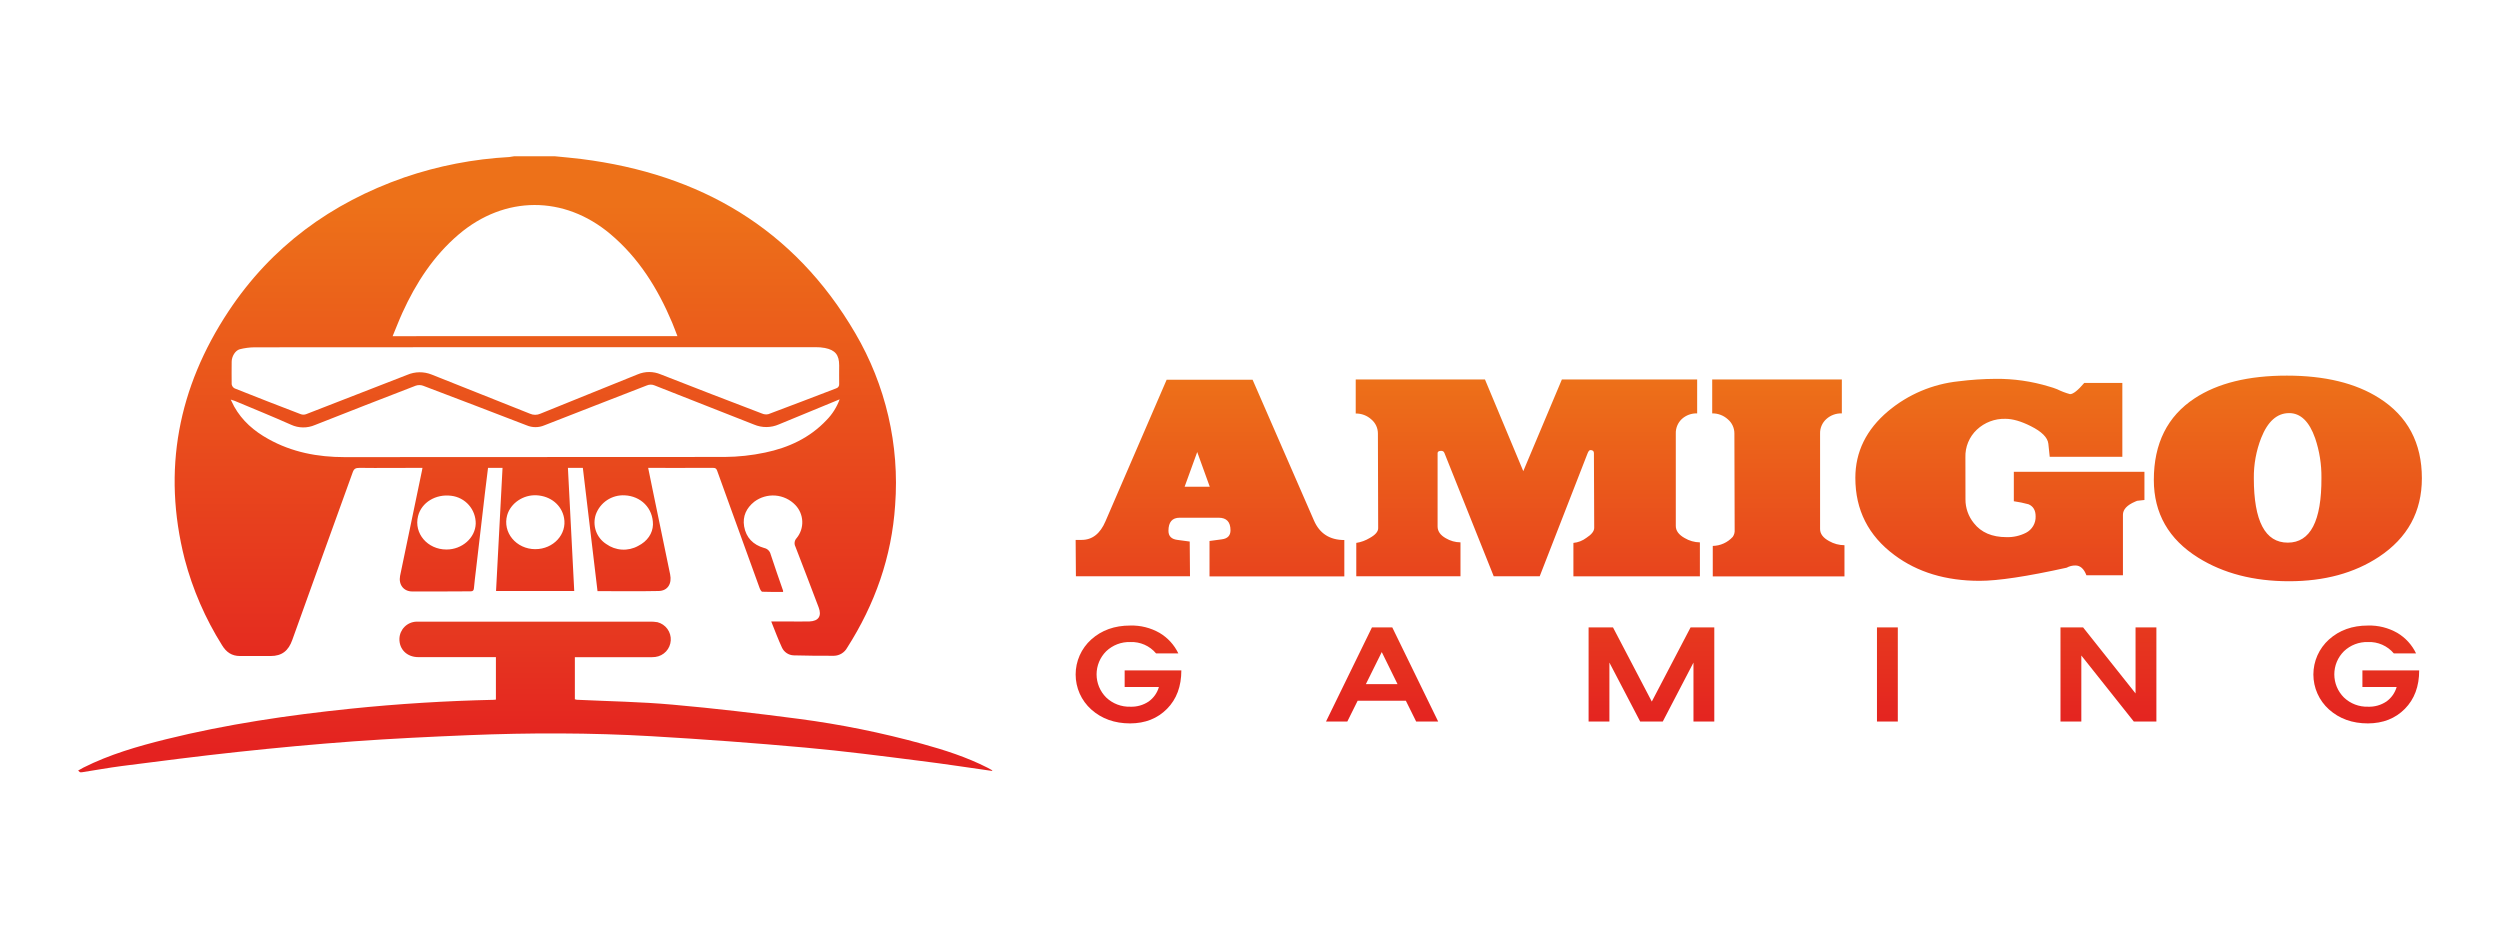
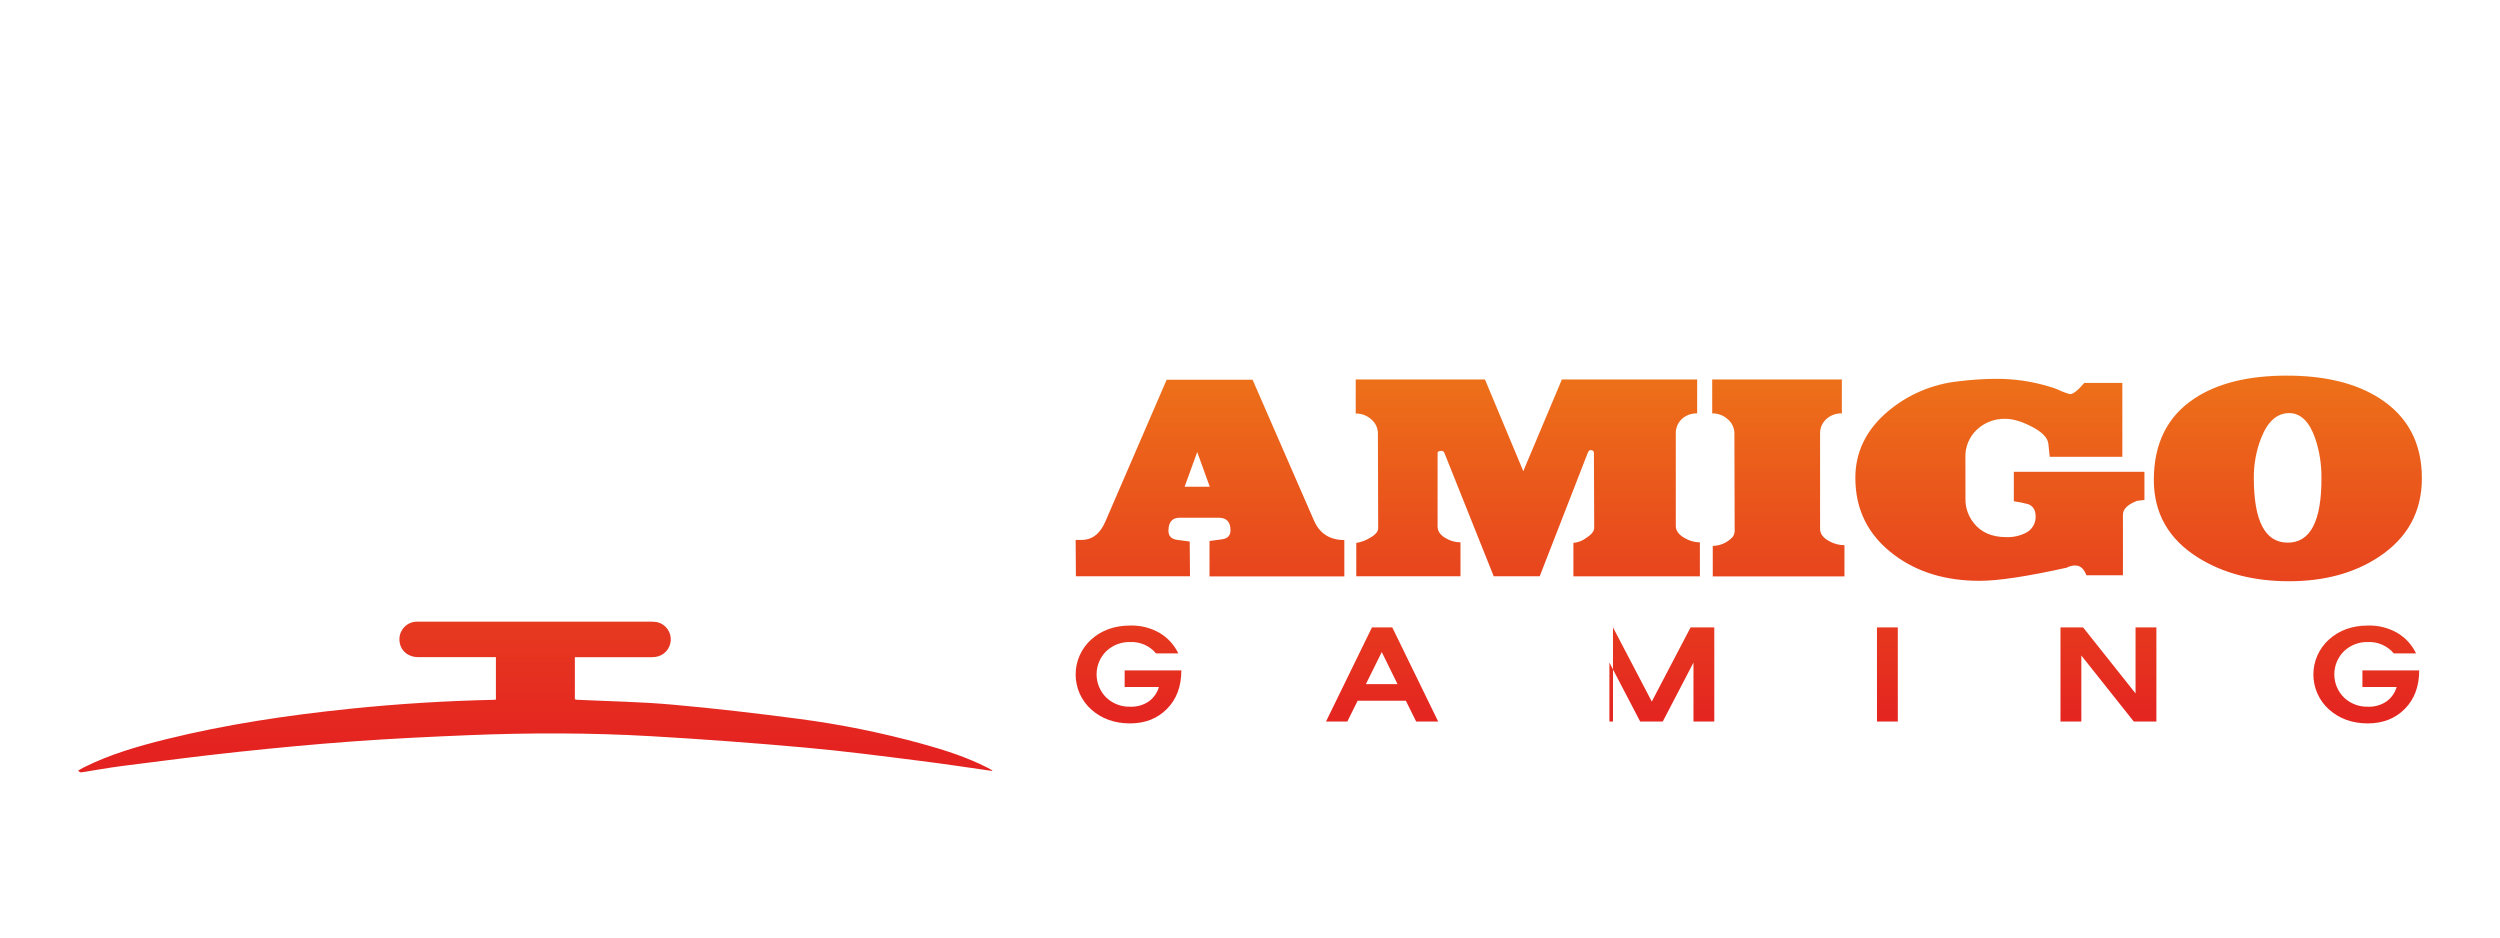
<svg xmlns="http://www.w3.org/2000/svg" width="160" height="60" viewBox="0 0 160 60" fill="none">
-   <path d="M35.498 10C36.069 10.058 36.642 10.105 37.22 10.178C44.808 11.138 50.818 14.617 54.735 21.32C56.687 24.645 57.578 28.485 57.289 32.329C57.07 35.639 55.997 38.67 54.216 41.458C54.133 41.609 54.011 41.736 53.864 41.826C53.716 41.916 53.548 41.966 53.375 41.97C52.514 41.97 51.653 41.97 50.793 41.943C50.634 41.937 50.48 41.887 50.347 41.798C50.215 41.71 50.109 41.586 50.044 41.441C49.798 40.913 49.597 40.365 49.358 39.773H50.366C50.845 39.773 51.326 39.786 51.805 39.773C52.395 39.75 52.602 39.418 52.393 38.87C51.899 37.574 51.41 36.276 50.906 34.983C50.86 34.895 50.843 34.794 50.858 34.696C50.873 34.598 50.918 34.507 50.987 34.436C51.235 34.133 51.362 33.749 51.345 33.358C51.328 32.968 51.169 32.596 50.897 32.315C50.56 31.967 50.107 31.754 49.624 31.716C49.142 31.679 48.661 31.819 48.274 32.11C47.77 32.512 47.517 33.038 47.623 33.683C47.745 34.411 48.207 34.87 48.901 35.07C49.003 35.09 49.097 35.139 49.171 35.211C49.246 35.283 49.298 35.375 49.322 35.476C49.574 36.259 49.851 37.029 50.117 37.804C50.12 37.83 50.12 37.856 50.117 37.882C49.677 37.882 49.233 37.892 48.789 37.871C48.727 37.871 48.649 37.727 48.616 37.636C48.001 35.947 47.389 34.257 46.779 32.567C46.487 31.758 46.191 30.951 45.903 30.141C45.854 30.004 45.812 29.942 45.629 29.943C44.287 29.953 41.547 29.943 41.482 29.943C41.571 30.382 41.658 30.815 41.749 31.25C42.128 33.089 42.508 34.926 42.889 36.763C43.011 37.358 42.733 37.812 42.155 37.824C40.863 37.851 39.572 37.832 38.241 37.832C37.928 35.205 37.615 32.587 37.302 29.943H36.347C36.481 32.57 36.616 35.186 36.751 37.824H31.747C31.885 35.199 32.024 32.584 32.162 29.943H31.234C31.169 30.466 31.102 30.989 31.04 31.52L30.462 36.475C30.416 36.863 30.365 37.258 30.332 37.641C30.319 37.788 30.271 37.845 30.119 37.845C28.876 37.845 27.633 37.865 26.388 37.854C25.828 37.854 25.499 37.414 25.605 36.855C26.068 34.616 26.533 32.378 27.002 30.139C27.015 30.083 27.022 30.036 27.038 29.943C26.924 29.943 26.822 29.943 26.725 29.943C25.491 29.943 24.258 29.96 23.024 29.943C22.759 29.943 22.656 29.995 22.572 30.231C21.286 33.807 19.981 37.377 18.706 40.957C18.462 41.646 18.044 41.985 17.325 41.985C16.669 41.985 16.014 41.985 15.358 41.985C14.833 41.985 14.484 41.74 14.215 41.301C13.141 39.593 12.333 37.732 11.819 35.781C10.37 30.083 11.405 24.794 14.619 19.932C17.368 15.777 21.194 12.989 25.878 11.354C28.047 10.612 30.308 10.174 32.597 10.05C32.702 10.039 32.807 10.022 32.91 10H35.498ZM34.296 22.219C28.296 22.219 22.294 22.222 16.292 22.228C15.972 22.231 15.654 22.273 15.344 22.352C15.049 22.432 14.827 22.822 14.827 23.152C14.827 23.631 14.816 24.112 14.827 24.591C14.836 24.647 14.858 24.701 14.891 24.748C14.925 24.794 14.969 24.832 15.019 24.858C16.426 25.419 17.838 25.97 19.254 26.51C19.361 26.547 19.477 26.547 19.584 26.51C21.745 25.675 23.904 24.835 26.061 23.991C26.308 23.885 26.573 23.828 26.842 23.825C27.111 23.822 27.377 23.872 27.627 23.972C29.723 24.81 31.824 25.64 33.919 26.477C34.023 26.524 34.136 26.548 34.25 26.548C34.365 26.548 34.478 26.524 34.582 26.477C36.655 25.632 38.734 24.802 40.808 23.96C41.042 23.861 41.293 23.809 41.547 23.809C41.801 23.809 42.053 23.861 42.286 23.96C44.443 24.806 46.602 25.641 48.766 26.465C48.896 26.523 49.041 26.538 49.179 26.505C50.626 25.964 52.065 25.41 53.51 24.857C53.573 24.84 53.629 24.801 53.665 24.746C53.701 24.691 53.716 24.625 53.707 24.559C53.699 24.168 53.707 23.777 53.707 23.384C53.707 22.717 53.458 22.404 52.797 22.271C52.596 22.233 52.39 22.216 52.185 22.219H34.296ZM43.355 21.511C43.23 21.198 43.132 20.918 43.019 20.65C42.103 18.477 40.888 16.513 39.061 14.977C36.104 12.491 32.297 12.503 29.355 15.005C27.744 16.378 26.623 18.106 25.754 20.015C25.534 20.497 25.346 20.996 25.128 21.515L43.355 21.511ZM53.738 25.557C52.398 26.109 51.122 26.631 49.849 27.161C49.599 27.271 49.328 27.329 49.054 27.331C48.781 27.333 48.509 27.279 48.257 27.172C46.141 26.332 44.015 25.511 41.897 24.668C41.818 24.633 41.733 24.616 41.647 24.616C41.561 24.616 41.476 24.633 41.397 24.668C39.205 25.522 37.021 26.364 34.837 27.222C34.658 27.298 34.466 27.337 34.272 27.337C34.077 27.337 33.885 27.298 33.706 27.222C31.5 26.371 29.29 25.525 27.074 24.685C26.922 24.632 26.756 24.632 26.604 24.685C24.451 25.514 22.302 26.353 20.156 27.201C19.914 27.305 19.653 27.358 19.39 27.355C19.127 27.352 18.867 27.294 18.628 27.183C17.44 26.654 16.226 26.161 15.019 25.655C14.954 25.629 14.885 25.613 14.767 25.574C14.857 25.757 14.915 25.887 14.986 26.017C15.498 26.936 16.264 27.592 17.169 28.094C18.684 28.943 20.333 29.256 22.053 29.256C30.16 29.256 38.267 29.252 46.376 29.245C47.246 29.239 48.113 29.145 48.965 28.965C50.465 28.652 51.824 28.026 52.898 26.886C53.27 26.508 53.556 26.055 53.737 25.557H53.738ZM28.577 35.169C29.577 35.169 30.418 34.422 30.446 33.514C30.452 33.076 30.295 32.651 30.006 32.321C29.717 31.992 29.316 31.781 28.881 31.73C27.888 31.6 26.971 32.16 26.756 33.029C26.474 34.134 27.362 35.172 28.575 35.169H28.577ZM41.79 33.58C41.799 32.508 41.007 31.748 39.98 31.701C39.582 31.68 39.187 31.787 38.855 32.006C38.522 32.226 38.269 32.548 38.133 32.922C38.017 33.268 38.02 33.643 38.141 33.987C38.263 34.33 38.496 34.624 38.803 34.82C39.096 35.03 39.443 35.153 39.803 35.175C40.163 35.196 40.522 35.115 40.838 34.941C41.439 34.64 41.77 34.134 41.79 33.58ZM34.261 35.146C35.417 35.146 36.297 34.191 36.099 33.142C35.943 32.323 35.245 31.747 34.34 31.698C33.491 31.654 32.688 32.196 32.461 32.965C32.145 34.069 33.032 35.146 34.264 35.147L34.261 35.146Z" fill="url(#paint0_linear_16413_55081)" />
  <path d="M5.122 49.425L5 49.315C5.116 49.249 5.227 49.181 5.343 49.123C7.024 48.279 8.817 47.761 10.631 47.311C14.512 46.35 18.459 45.769 22.432 45.358C25.481 45.044 28.537 44.855 31.602 44.788C31.639 44.788 31.677 44.78 31.738 44.774V42.056H31.382C29.845 42.056 28.308 42.056 26.77 42.056C26.041 42.056 25.54 41.55 25.563 40.869C25.573 40.587 25.689 40.32 25.887 40.12C26.085 39.919 26.351 39.801 26.633 39.787C26.739 39.787 26.847 39.787 26.955 39.787H41.554C41.729 39.779 41.905 39.79 42.078 39.82C42.333 39.886 42.558 40.038 42.713 40.251C42.868 40.464 42.945 40.724 42.929 40.987C42.913 41.251 42.806 41.5 42.627 41.693C42.447 41.886 42.206 42.01 41.945 42.045C41.819 42.058 41.692 42.063 41.565 42.06C40.096 42.06 38.628 42.06 37.159 42.06H36.791V44.755C36.832 44.769 36.875 44.779 36.918 44.785C38.961 44.883 41.01 44.913 43.047 45.098C45.745 45.336 48.437 45.655 51.124 46.007C53.791 46.357 56.43 46.892 59.023 47.607C60.457 48.002 61.873 48.456 63.203 49.134C63.291 49.177 63.377 49.224 63.46 49.275C63.484 49.289 63.496 49.317 63.518 49.343C61.982 49.127 60.456 48.889 58.923 48.7C56.458 48.387 53.993 48.066 51.52 47.844C48.245 47.549 44.966 47.307 41.684 47.117C37.792 46.892 33.894 46.892 29.997 47.051C27.542 47.152 25.087 47.269 22.639 47.446C20.161 47.626 17.686 47.859 15.213 48.124C12.742 48.388 10.26 48.712 7.785 49.027C6.932 49.138 6.086 49.295 5.24 49.425H5.122Z" fill="url(#paint1_linear_16413_55081)" />
-   <path d="M75.499 33.134C75.02 33.134 74.781 33.414 74.781 33.974C74.781 34.315 74.974 34.508 75.36 34.554L76.142 34.659L76.16 36.883H68.858L68.841 34.554H69.226C69.904 34.554 70.413 34.156 70.751 33.361L74.665 24.303H80.166L84.092 33.309C84.453 34.144 85.102 34.562 86.037 34.562V36.891H77.409V34.623L78.192 34.518C78.566 34.471 78.752 34.278 78.752 33.94C78.752 33.404 78.501 33.135 77.999 33.134H75.499ZM76.622 28.929L75.815 31.153H77.426L76.622 28.929ZM92.006 28.998V33.694C92.006 33.998 92.181 34.25 92.532 34.447C92.816 34.617 93.141 34.708 93.471 34.71V36.883H86.802V34.746C87.106 34.699 87.397 34.592 87.66 34.433C88.021 34.234 88.202 34.025 88.203 33.807L88.186 27.744C88.186 27.572 88.149 27.402 88.076 27.246C88.003 27.09 87.897 26.952 87.765 26.842C87.492 26.594 87.135 26.459 86.766 26.465V24.284H95.037L97.49 30.154L99.961 24.284H108.618V26.457C108.256 26.444 107.904 26.573 107.636 26.817C107.509 26.937 107.408 27.082 107.342 27.244C107.275 27.407 107.244 27.581 107.251 27.756V33.661C107.251 33.965 107.438 34.222 107.812 34.432C108.108 34.61 108.447 34.707 108.793 34.712V36.885H100.698V34.746C101 34.717 101.287 34.605 101.529 34.422C101.863 34.206 102.029 33.992 102.029 33.782L102.011 28.998C102.011 28.869 101.935 28.805 101.784 28.805C101.714 28.805 101.65 28.886 101.59 29.051L98.542 36.879H95.597L92.444 28.993C92.43 28.95 92.401 28.912 92.363 28.887C92.324 28.862 92.279 28.85 92.233 28.854C92.081 28.858 92.006 28.905 92.006 28.998ZM116.485 27.755V33.86C116.485 34.164 116.678 34.421 117.064 34.63C117.363 34.801 117.701 34.892 118.046 34.893V36.891H109.617V34.939C109.858 34.934 110.096 34.881 110.316 34.781C110.536 34.682 110.733 34.538 110.896 34.359C110.989 34.227 111.032 34.066 111.018 33.904L111.001 27.736C111.001 27.564 110.963 27.394 110.89 27.238C110.818 27.082 110.712 26.944 110.58 26.834C110.307 26.586 109.95 26.451 109.581 26.457V24.284H117.878V26.457C117.514 26.444 117.158 26.573 116.887 26.817C116.756 26.934 116.651 27.079 116.582 27.241C116.512 27.403 116.479 27.578 116.485 27.755ZM125.79 31.96C125.787 32.514 125.978 33.053 126.329 33.483C126.795 34.078 127.49 34.376 128.414 34.377C128.849 34.39 129.279 34.294 129.667 34.096C129.858 33.997 130.017 33.846 130.126 33.66C130.235 33.473 130.288 33.26 130.28 33.044C130.28 32.659 130.128 32.402 129.825 32.273C129.516 32.189 129.202 32.125 128.885 32.08V30.195H137.244V31.999L136.774 32.052L136.65 32.104C136.129 32.326 135.868 32.607 135.868 32.946V36.817H133.53C133.374 36.398 133.133 36.191 132.829 36.191C132.633 36.188 132.439 36.236 132.268 36.332C129.733 36.893 127.876 37.173 126.697 37.173C124.535 37.173 122.719 36.624 121.247 35.526C119.577 34.287 118.742 32.64 118.742 30.585C118.742 28.915 119.443 27.49 120.845 26.31C122.124 25.239 123.693 24.576 125.352 24.403C126.137 24.303 126.927 24.251 127.717 24.246C128.874 24.235 130.026 24.4 131.133 24.736C131.312 24.785 131.488 24.843 131.659 24.912C131.923 25.043 132.199 25.148 132.483 25.225C132.682 25.225 132.986 24.985 133.394 24.506H135.83V29.237H131.182L131.094 28.396C131.047 27.999 130.674 27.625 129.973 27.274C129.353 26.961 128.81 26.804 128.344 26.804C127.669 26.786 127.014 27.034 126.521 27.496C126.279 27.723 126.088 27.999 125.961 28.306C125.834 28.613 125.775 28.943 125.786 29.275L125.79 31.96ZM146.502 37.199C144.235 37.199 142.296 36.697 140.685 35.692C138.793 34.511 137.846 32.852 137.845 30.715C137.845 28.379 138.715 26.639 140.456 25.494C141.928 24.523 143.896 24.038 146.361 24.04C148.791 24.04 150.759 24.519 152.267 25.477C154.089 26.632 155 28.343 155 30.61C155 32.749 154.083 34.425 152.249 35.64C150.672 36.68 148.757 37.199 146.502 37.199ZM146.502 26.439C145.73 26.439 145.134 26.97 144.714 28.032C144.395 28.85 144.236 29.722 144.245 30.601C144.245 33.353 144.969 34.729 146.418 34.729C147.866 34.729 148.584 33.347 148.572 30.584C148.582 29.722 148.446 28.865 148.17 28.049C147.794 26.975 147.238 26.438 146.502 26.438V26.439ZM72.332 46.298C71.335 46.298 70.504 46 69.838 45.404C69.524 45.122 69.273 44.777 69.101 44.392C68.929 44.006 68.841 43.589 68.841 43.166C68.841 42.744 68.929 42.327 69.101 41.941C69.273 41.556 69.524 41.211 69.838 40.928C70.504 40.331 71.335 40.034 72.332 40.035C72.99 40.015 73.64 40.178 74.211 40.504C74.733 40.813 75.151 41.27 75.413 41.816H73.987C73.786 41.577 73.533 41.387 73.247 41.261C72.961 41.136 72.65 41.077 72.338 41.09C72.055 41.081 71.773 41.129 71.508 41.23C71.243 41.332 71.001 41.484 70.796 41.68C70.601 41.874 70.447 42.104 70.341 42.358C70.236 42.612 70.181 42.884 70.181 43.159C70.181 43.434 70.236 43.707 70.341 43.961C70.447 44.214 70.601 44.445 70.796 44.639C71.001 44.835 71.243 44.988 71.508 45.089C71.773 45.19 72.055 45.238 72.338 45.229C72.757 45.246 73.171 45.128 73.519 44.894C73.834 44.667 74.064 44.341 74.17 43.967H71.978V42.906H75.606C75.606 43.928 75.3 44.747 74.69 45.365C74.079 45.983 73.293 46.294 72.332 46.298ZM89.105 40.152L92.044 46.179H90.635L89.974 44.846H86.89L86.228 46.179H84.864L87.806 40.152H89.105ZM88.433 41.732L87.416 43.784H89.442L88.433 41.732ZM103.231 40.152L105.715 44.9L108.198 40.152H109.715V46.179H108.382V42.406L106.417 46.179H104.972L103.002 42.406V46.179H101.67V40.152H103.231ZM121.46 40.152V46.179H120.126V40.152H121.46ZM136.675 40.152H138.009V46.179H136.564L133.205 41.952V46.179H131.871V40.152H133.317L136.675 44.379V40.152ZM151.548 46.298C150.551 46.298 149.72 46 149.054 45.404C148.74 45.122 148.489 44.777 148.317 44.392C148.145 44.006 148.056 43.589 148.056 43.166C148.056 42.744 148.145 42.327 148.317 41.941C148.489 41.556 148.74 41.211 149.054 40.928C149.72 40.331 150.551 40.034 151.548 40.035C152.206 40.015 152.856 40.178 153.427 40.504C153.948 40.813 154.366 41.27 154.627 41.816H153.203C153.001 41.577 152.748 41.388 152.462 41.262C152.176 41.136 151.865 41.077 151.553 41.09C151.269 41.081 150.987 41.129 150.723 41.23C150.458 41.332 150.216 41.484 150.011 41.68C149.816 41.874 149.661 42.104 149.555 42.358C149.45 42.612 149.396 42.884 149.396 43.159C149.396 43.434 149.45 43.707 149.555 43.961C149.661 44.214 149.816 44.445 150.011 44.639C150.216 44.835 150.458 44.988 150.722 45.089C150.987 45.19 151.269 45.238 151.553 45.229C151.972 45.246 152.386 45.128 152.735 44.894C153.049 44.667 153.279 44.34 153.386 43.967H151.194V42.906H154.828C154.828 43.928 154.522 44.747 153.912 45.365C153.301 45.983 152.512 46.294 151.545 46.298H151.548Z" fill="url(#paint2_linear_16413_55081)" />
+   <path d="M75.499 33.134C75.02 33.134 74.781 33.414 74.781 33.974C74.781 34.315 74.974 34.508 75.36 34.554L76.142 34.659L76.16 36.883H68.858L68.841 34.554H69.226C69.904 34.554 70.413 34.156 70.751 33.361L74.665 24.303H80.166L84.092 33.309C84.453 34.144 85.102 34.562 86.037 34.562V36.891H77.409V34.623L78.192 34.518C78.566 34.471 78.752 34.278 78.752 33.94C78.752 33.404 78.501 33.135 77.999 33.134H75.499ZM76.622 28.929L75.815 31.153H77.426L76.622 28.929ZM92.006 28.998V33.694C92.006 33.998 92.181 34.25 92.532 34.447C92.816 34.617 93.141 34.708 93.471 34.71V36.883H86.802V34.746C87.106 34.699 87.397 34.592 87.66 34.433C88.021 34.234 88.202 34.025 88.203 33.807L88.186 27.744C88.186 27.572 88.149 27.402 88.076 27.246C88.003 27.09 87.897 26.952 87.765 26.842C87.492 26.594 87.135 26.459 86.766 26.465V24.284H95.037L97.49 30.154L99.961 24.284H108.618V26.457C108.256 26.444 107.904 26.573 107.636 26.817C107.509 26.937 107.408 27.082 107.342 27.244C107.275 27.407 107.244 27.581 107.251 27.756V33.661C107.251 33.965 107.438 34.222 107.812 34.432C108.108 34.61 108.447 34.707 108.793 34.712V36.885H100.698V34.746C101 34.717 101.287 34.605 101.529 34.422C101.863 34.206 102.029 33.992 102.029 33.782L102.011 28.998C102.011 28.869 101.935 28.805 101.784 28.805C101.714 28.805 101.65 28.886 101.59 29.051L98.542 36.879H95.597L92.444 28.993C92.43 28.95 92.401 28.912 92.363 28.887C92.324 28.862 92.279 28.85 92.233 28.854C92.081 28.858 92.006 28.905 92.006 28.998ZM116.485 27.755V33.86C116.485 34.164 116.678 34.421 117.064 34.63C117.363 34.801 117.701 34.892 118.046 34.893V36.891H109.617V34.939C109.858 34.934 110.096 34.881 110.316 34.781C110.536 34.682 110.733 34.538 110.896 34.359C110.989 34.227 111.032 34.066 111.018 33.904L111.001 27.736C111.001 27.564 110.963 27.394 110.89 27.238C110.818 27.082 110.712 26.944 110.58 26.834C110.307 26.586 109.95 26.451 109.581 26.457V24.284H117.878V26.457C117.514 26.444 117.158 26.573 116.887 26.817C116.756 26.934 116.651 27.079 116.582 27.241C116.512 27.403 116.479 27.578 116.485 27.755ZM125.79 31.96C125.787 32.514 125.978 33.053 126.329 33.483C126.795 34.078 127.49 34.376 128.414 34.377C128.849 34.39 129.279 34.294 129.667 34.096C129.858 33.997 130.017 33.846 130.126 33.66C130.235 33.473 130.288 33.26 130.28 33.044C130.28 32.659 130.128 32.402 129.825 32.273C129.516 32.189 129.202 32.125 128.885 32.08V30.195H137.244V31.999L136.774 32.052L136.65 32.104C136.129 32.326 135.868 32.607 135.868 32.946V36.817H133.53C133.374 36.398 133.133 36.191 132.829 36.191C132.633 36.188 132.439 36.236 132.268 36.332C129.733 36.893 127.876 37.173 126.697 37.173C124.535 37.173 122.719 36.624 121.247 35.526C119.577 34.287 118.742 32.64 118.742 30.585C118.742 28.915 119.443 27.49 120.845 26.31C122.124 25.239 123.693 24.576 125.352 24.403C126.137 24.303 126.927 24.251 127.717 24.246C128.874 24.235 130.026 24.4 131.133 24.736C131.312 24.785 131.488 24.843 131.659 24.912C131.923 25.043 132.199 25.148 132.483 25.225C132.682 25.225 132.986 24.985 133.394 24.506H135.83V29.237H131.182L131.094 28.396C131.047 27.999 130.674 27.625 129.973 27.274C129.353 26.961 128.81 26.804 128.344 26.804C127.669 26.786 127.014 27.034 126.521 27.496C126.279 27.723 126.088 27.999 125.961 28.306C125.834 28.613 125.775 28.943 125.786 29.275L125.79 31.96ZM146.502 37.199C144.235 37.199 142.296 36.697 140.685 35.692C138.793 34.511 137.846 32.852 137.845 30.715C137.845 28.379 138.715 26.639 140.456 25.494C141.928 24.523 143.896 24.038 146.361 24.04C148.791 24.04 150.759 24.519 152.267 25.477C154.089 26.632 155 28.343 155 30.61C155 32.749 154.083 34.425 152.249 35.64C150.672 36.68 148.757 37.199 146.502 37.199ZM146.502 26.439C145.73 26.439 145.134 26.97 144.714 28.032C144.395 28.85 144.236 29.722 144.245 30.601C144.245 33.353 144.969 34.729 146.418 34.729C147.866 34.729 148.584 33.347 148.572 30.584C148.582 29.722 148.446 28.865 148.17 28.049C147.794 26.975 147.238 26.438 146.502 26.438V26.439ZM72.332 46.298C71.335 46.298 70.504 46 69.838 45.404C69.524 45.122 69.273 44.777 69.101 44.392C68.929 44.006 68.841 43.589 68.841 43.166C68.841 42.744 68.929 42.327 69.101 41.941C69.273 41.556 69.524 41.211 69.838 40.928C70.504 40.331 71.335 40.034 72.332 40.035C72.99 40.015 73.64 40.178 74.211 40.504C74.733 40.813 75.151 41.27 75.413 41.816H73.987C73.786 41.577 73.533 41.387 73.247 41.261C72.961 41.136 72.65 41.077 72.338 41.09C72.055 41.081 71.773 41.129 71.508 41.23C71.243 41.332 71.001 41.484 70.796 41.68C70.601 41.874 70.447 42.104 70.341 42.358C70.236 42.612 70.181 42.884 70.181 43.159C70.181 43.434 70.236 43.707 70.341 43.961C70.447 44.214 70.601 44.445 70.796 44.639C71.001 44.835 71.243 44.988 71.508 45.089C71.773 45.19 72.055 45.238 72.338 45.229C72.757 45.246 73.171 45.128 73.519 44.894C73.834 44.667 74.064 44.341 74.17 43.967H71.978V42.906H75.606C75.606 43.928 75.3 44.747 74.69 45.365C74.079 45.983 73.293 46.294 72.332 46.298ZM89.105 40.152L92.044 46.179H90.635L89.974 44.846H86.89L86.228 46.179H84.864L87.806 40.152H89.105ZM88.433 41.732L87.416 43.784H89.442L88.433 41.732ZM103.231 40.152L105.715 44.9L108.198 40.152H109.715V46.179H108.382V42.406L106.417 46.179H104.972L103.002 42.406V46.179H101.67H103.231ZM121.46 40.152V46.179H120.126V40.152H121.46ZM136.675 40.152H138.009V46.179H136.564L133.205 41.952V46.179H131.871V40.152H133.317L136.675 44.379V40.152ZM151.548 46.298C150.551 46.298 149.72 46 149.054 45.404C148.74 45.122 148.489 44.777 148.317 44.392C148.145 44.006 148.056 43.589 148.056 43.166C148.056 42.744 148.145 42.327 148.317 41.941C148.489 41.556 148.74 41.211 149.054 40.928C149.72 40.331 150.551 40.034 151.548 40.035C152.206 40.015 152.856 40.178 153.427 40.504C153.948 40.813 154.366 41.27 154.627 41.816H153.203C153.001 41.577 152.748 41.388 152.462 41.262C152.176 41.136 151.865 41.077 151.553 41.09C151.269 41.081 150.987 41.129 150.723 41.23C150.458 41.332 150.216 41.484 150.011 41.68C149.816 41.874 149.661 42.104 149.555 42.358C149.45 42.612 149.396 42.884 149.396 43.159C149.396 43.434 149.45 43.707 149.555 43.961C149.661 44.214 149.816 44.445 150.011 44.639C150.216 44.835 150.458 44.988 150.722 45.089C150.987 45.19 151.269 45.238 151.553 45.229C151.972 45.246 152.386 45.128 152.735 44.894C153.049 44.667 153.279 44.34 153.386 43.967H151.194V42.906H154.828C154.828 43.928 154.522 44.747 153.912 45.365C153.301 45.983 152.512 46.294 151.545 46.298H151.548Z" fill="url(#paint2_linear_16413_55081)" />
  <defs>
    <linearGradient id="paint0_linear_16413_55081" x1="34.258" y1="45.076" x2="34.258" y2="13.089" gradientUnits="userSpaceOnUse">
      <stop offset="0.02" stop-color="#E42520" />
      <stop offset="1" stop-color="#ED7119" />
    </linearGradient>
    <linearGradient id="paint1_linear_16413_55081" x1="34.258" y1="49.425" x2="34.258" y2="39.781" gradientUnits="userSpaceOnUse">
      <stop offset="0.14" stop-color="#E42220" />
      <stop offset="1" stop-color="#E63A20" />
    </linearGradient>
    <linearGradient id="paint2_linear_16413_55081" x1="111.921" y1="46.298" x2="111.921" y2="24.04" gradientUnits="userSpaceOnUse">
      <stop offset="0.02" stop-color="#E42520" />
      <stop offset="1" stop-color="#ED7119" />
    </linearGradient>
  </defs>
</svg>